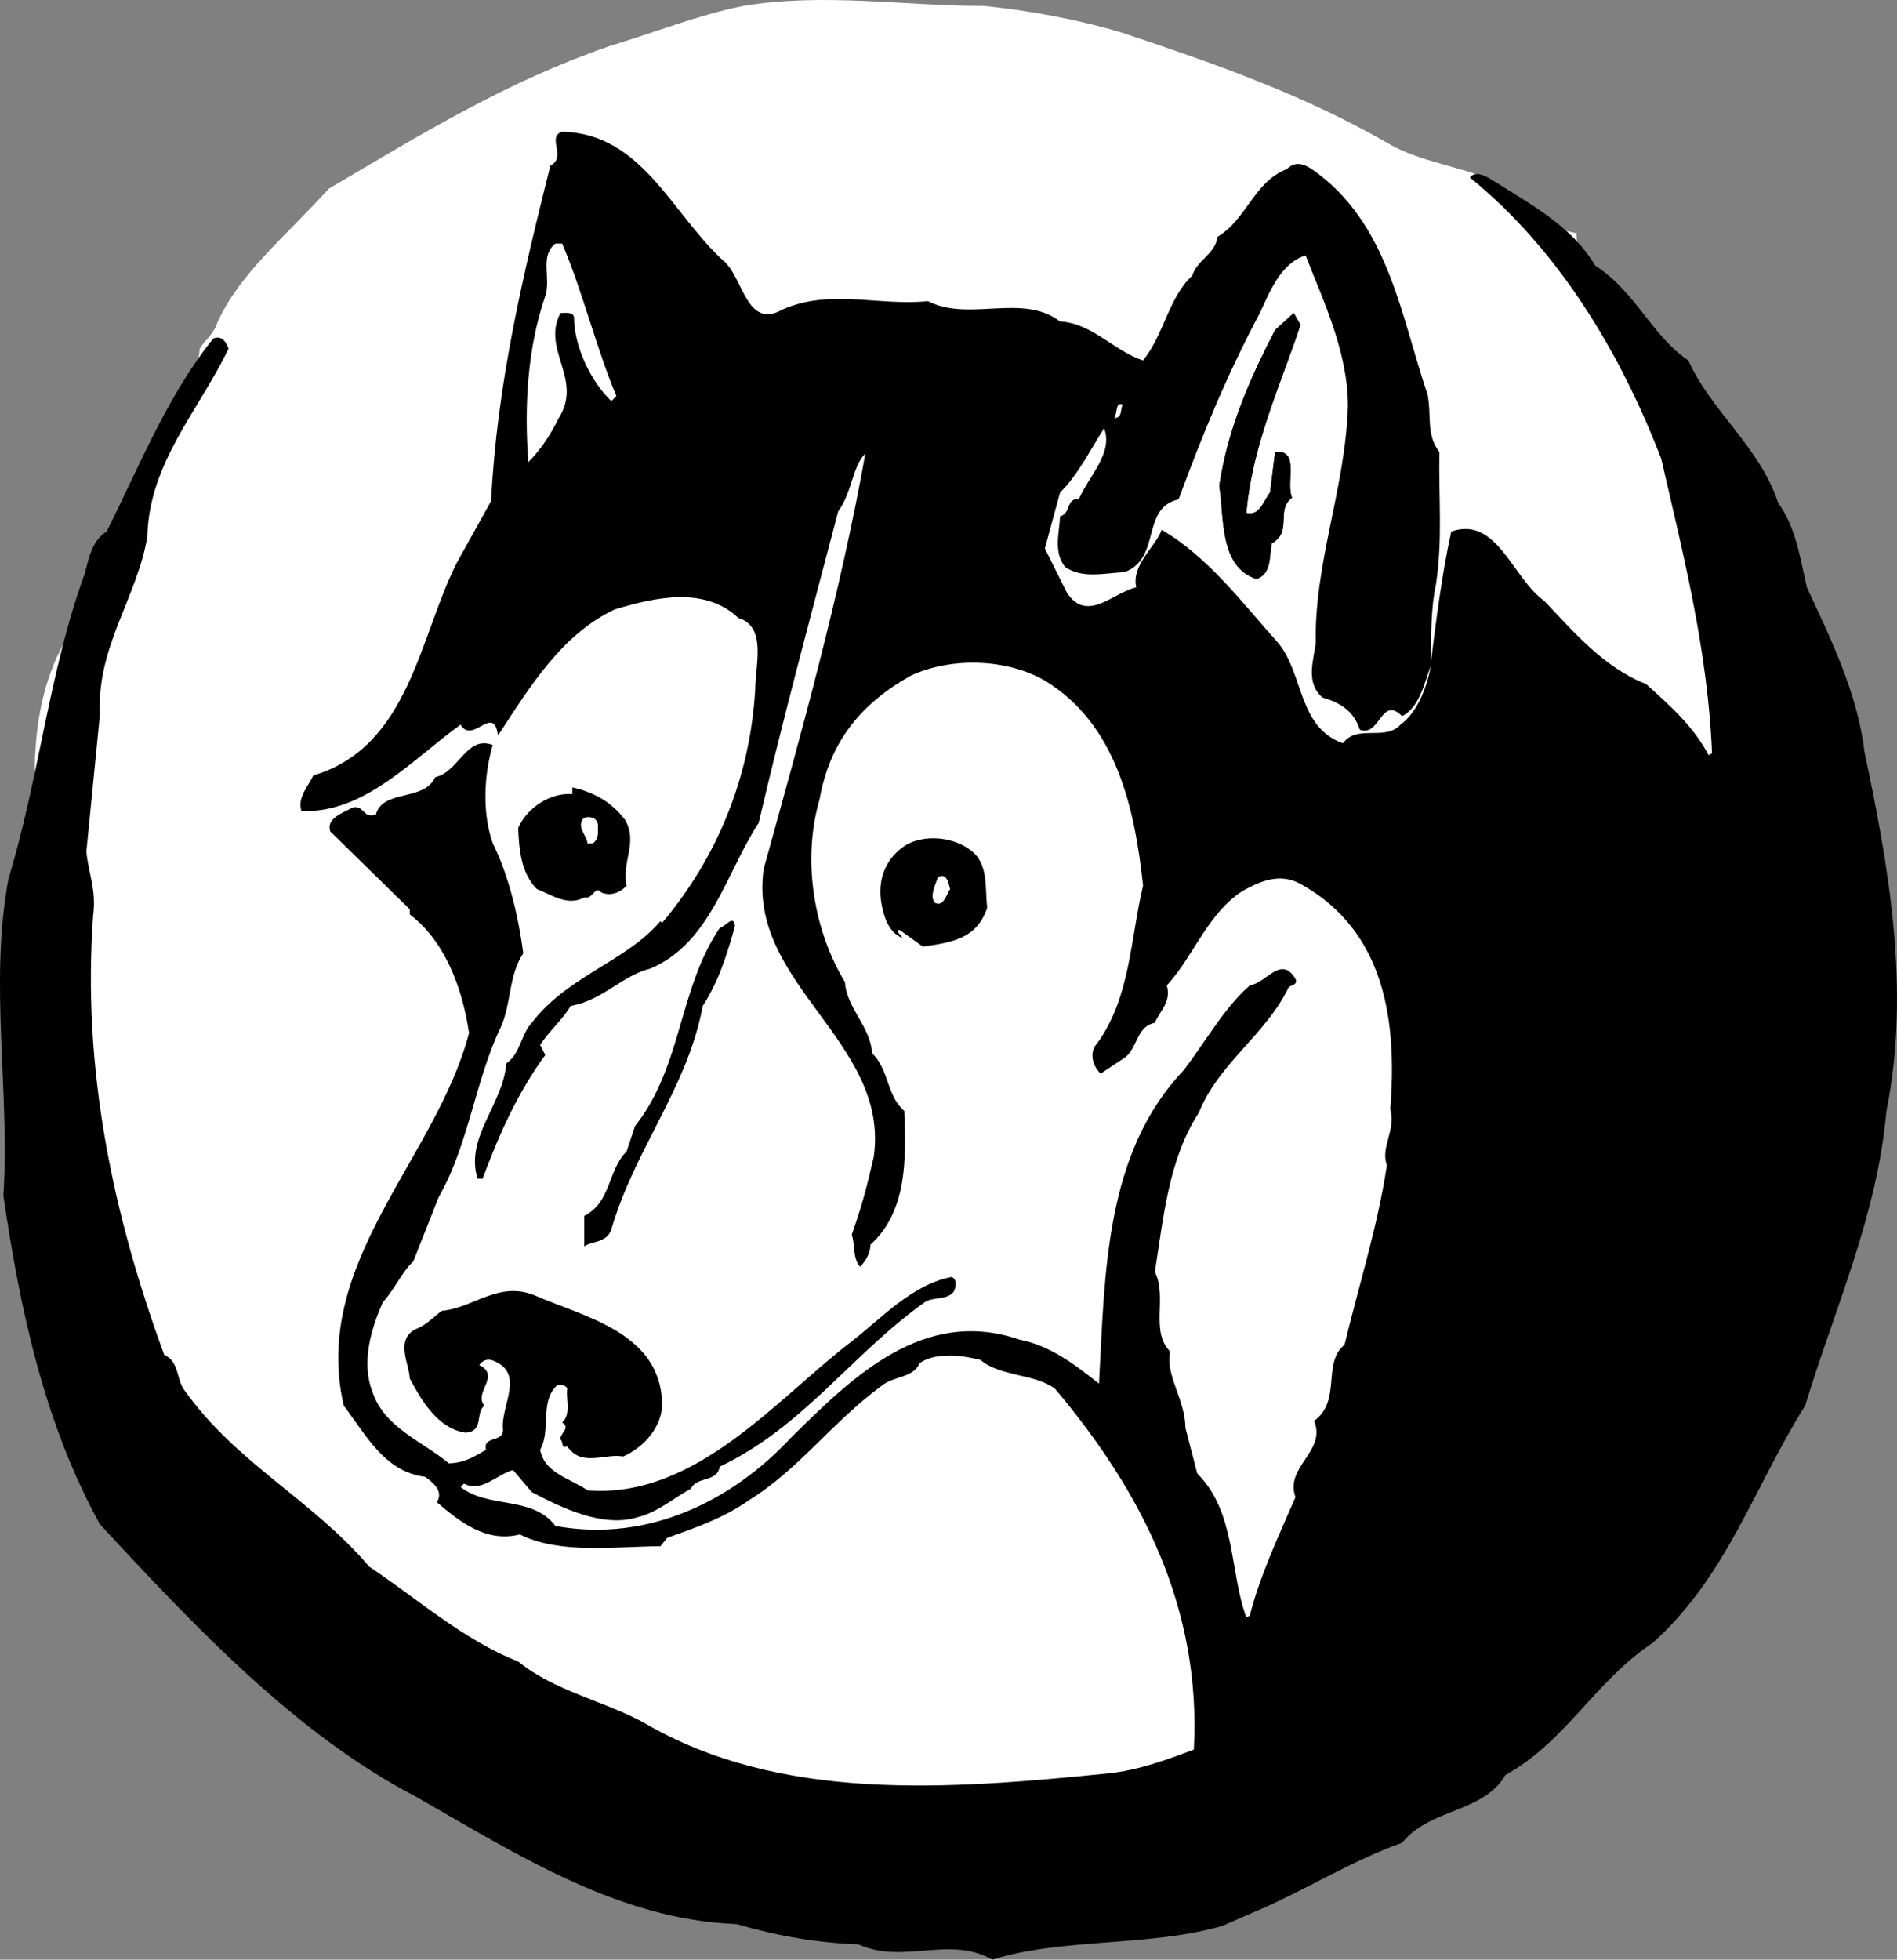
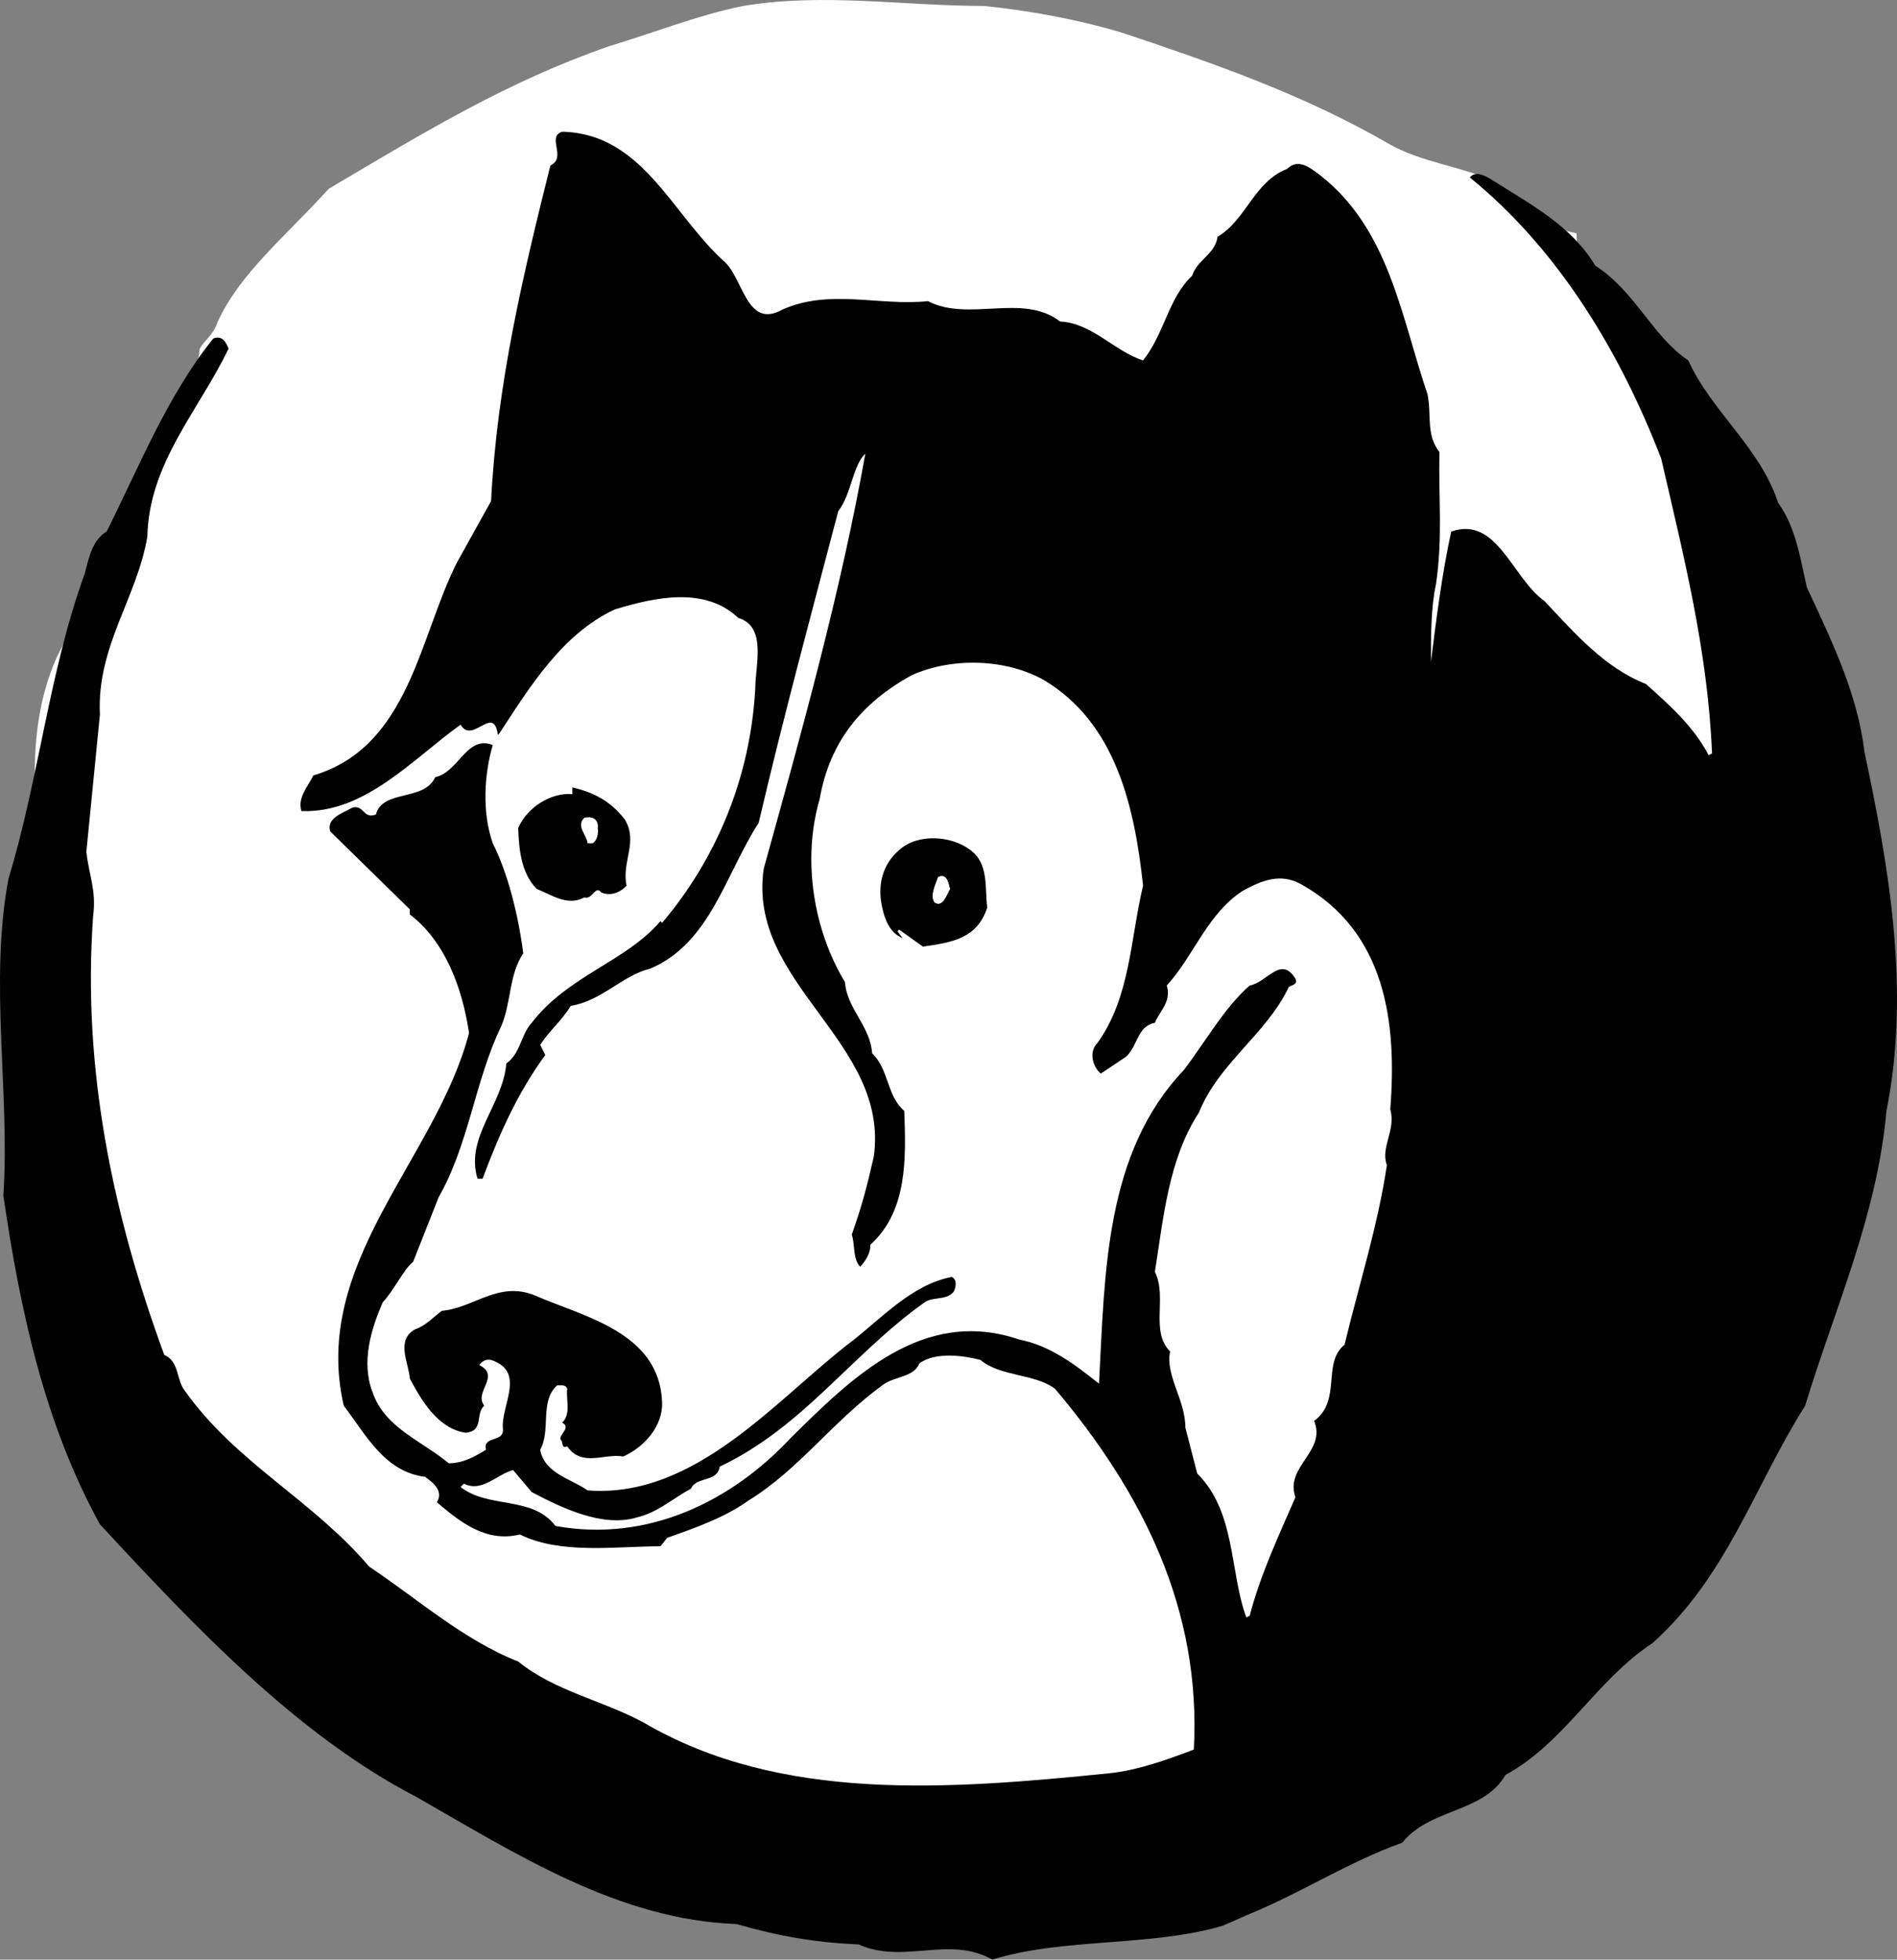
<svg xmlns="http://www.w3.org/2000/svg" width="212.844" height="219.784">
  <rect width="100%" height="100%" fill="#808080" stroke="none" />
  <path fill="#fff" d="M172.39 25.167c-1-2.5-3.5-3.5-4.812-4.883-3.688-1.617-8.188-2.117-11.688-4.117-9.5-5.5-19.5-9-30-12.5-5-1.5-10.5-2.5-15.5-3-9 0-18-1.5-27 0-5 1-10 3-15 4.5-11.5 4-20.5 9.5-31.5 16-5 5.5-10 9.5-12.5 15-.5 1.5-1.5 2-2 3 0 1.5-1 3-1.5 4.5-4 10.5-9.5 20-14.5 30-2 4.5-2.5 9-2.5 13.5-.5 20.5-3 41 1 62 1.5 8.5 5 15.5 10.5 22 6.5 8.5 14 15 23 21.5 11.5 7.5 23 10.5 35 14.5 18.5 5.5 37.5 4 56.5 2.5 7-.5 13.5-2.5 20-6.5 15-9 25.5-20.5 36-34 14.5-18 9-29.5 14-51.5 2.5-10 5-15 3-25-1.5-8-1.5-15-5-22-3-5-2-12.5-5.5-17.5-4.5-5.5-5-13-10-17.5-3-2.5-5.5-5.5-5.5-9.5" />
  <path d="M209.191 84.315c-.761-6.46-3.707-12.539-6.46-18.43-.762-3.324-1.235-6.746-3.231-9.5-1.996-6.175-7.504-10.261-10.07-15.96-4.086-2.754-5.891-7.696-10.45-10.641-2.66-4.461-7.218-6.836-11.402-9.5-.758-.473-1.992-1.235-2.66-.38 10.168 8.267 17.008 19.95 21.472 31.544 2.47 10.734 5.223 21.469 5.7 33.059l-.38.187c-1.71-3.23-4.277-5.508-7.03-7.98-4.657-1.805-8.075-5.793-11.399-9.31-3.613-2.565-5.32-9.593-10.453-7.788-1.043 4.75-1.707 10.07-2.277 14.629 0-2.848 0-6.176.57-8.738.758-5.227.285-9.407.379-14.82-1.52-1.903-.856-4.087-1.332-6.462-2.942-8.644-4.274-18.43-11.969-24.511-1.043-.758-2.469-2.086-3.8-.758-3.704 1.426-4.56 5.699-7.79 7.601-.285 1.992-2.281 2.563-2.847 4.367-2.66 2.473-3.137 6.555-5.512 9.5-3.23-1.042-5.7-4.18-9.309-4.367-4.18-3.23-10.261.094-14.82-2.281-5.512.57-11.02-1.426-16.34.95-4.086 2.28-4.371-3.704-6.652-5.512-5.793-5.317-9.121-14.25-18.051-14.438-1.805.57.57 2.852-1.328 3.8-3.04 12.161-5.985 24.415-6.649 37.622l-3.8 6.836c-4.278 8.363-5.32 20.71-16.153 23.941-.57 1.235-1.804 2.469-1.328 3.989 7.125.285 12.54-5.887 17.86-9.688 1.328 2.281 3.703-2.375 4.18 1.14l.19-.19c3.419-5.227 7.028-11.114 12.919-13.872 4.656-1.422 10.164-2.562 13.87.953 3.231.95 1.9 5.317 1.9 7.977-.567 9.883-4.274 18.906-10.45 26.223l-.188-.192c-3.898 4.559-10.355 6.082-14.441 11.399-1.234 1.332-1.234 3.421-2.852 4.562-.378 4.656-4.652 8.266-3.23 12.918h.57c1.805-4.844 3.899-9.594 7.032-13.867l-.57-1.14c1.046-1.618 2.468-2.755 3.421-4.372 3.516-.57 5.793-3.418 8.93-4.18 6.742-2.851 8.453-10.64 12.16-16.34 2.754-11.78 5.887-23.37 8.93-34.96 1.52-1.996 1.613-5.13 3.039-6.461-2.754 15.488-7.125 31.16-11.399 46.55-1.902 12.922 14.153 19.383 12.348 32.301-.758 3.324-1.328 5.512-2.469 8.742.38 1.137.094 2.754.95 3.61.663-.762 1.14-1.524 1.14-2.473 4.18-3.8 3.988-9.687 3.8-15.008-1.995-1.71-1.71-4.656-3.609-6.46-.191-3.04-2.851-5.036-3.043-7.981-3.511-5.793-4.843-13.68-2.847-20.52 1.14-6.46 4.652-10.734 10.258-13.87 4.562-2.09 10.734-1.9 15.011.57 7.98 4.847 10.07 14.156 11.02 22.992-1.426 5.984-1.426 12.539-5.13 17.668-.952.949-.57 2.566.38 3.422l2.851-1.903c1.329-1.234 1.235-3.418 3.227-3.8.477-1.235 1.902-2.375 1.332-4.18 3.04-3.324 4.559-8.074 8.55-10.637 2.09-1.14 4.18-1.996 6.458-.762 9.597 5.32 10.832 15.579 10.07 25.27.668 2.375-1.137 4.273-.379 6.27-1.043 6.937-3.133 13.394-4.75 20.14-2.566 2.09-.285 6.27-3.418 8.55 1.422 3.419-3.328 5.13-2.09 8.552-1.902 4.367-3.992 8.832-5.132 13.3l-.38.188c-1.898-5.129-1.14-11.781-5.511-16.148L133 160.124c0-3.133-2.281-5.887-1.711-8.547-2.277-2.281-.285-6.082-1.711-8.93.953-5.988 1.523-12.637 4.941-17.86 2.184-5.511 7.602-8.835 10.07-14.062.38-.285 1.048-.285.762-.949-1.617-2.66-3.136.379-5.132.758-2.848 2.473-4.938 6.273-7.41 9.5-8.833 9.312-8.833 22.613-9.5 35.152-2.754-2.187-5.508-4.277-8.93-4.941-10.828-3.703-18.809 4.277-25.649 11.02-6.554 7.03-15.96 11.78-26.41 9.882-2.566-3.422-7.504-1.902-10.64-4.371l.378-.379c1.997 1.043 3.707-1.047 5.512-1.523l2.09 2.472c3.418 1.805 7.98 3.989 11.781 2.848 2.375-.57 3.989-2.09 6.078-3.227.664-1.425 2.946-.668 3.23-2.472 9.407-4.465 14.727-12.54 22.99-18.43.952-.664 2.374-.191 3.23-1.14.285-.473.476-1.426-.188-1.708-4.465.852-7.887 4.653-11.21 7.22-8.36 6.362-17.481 17.667-29.641 16.718-1.899-1.328-4.844-1.898-5.32-4.559 1.234-2.187-.095-5.418 1.898-7.222.476 0 .953-.094 1.14.383-.187 1.042.477 2.847-.57 3.796 1.047.57-.379 1.332-.188 1.903.38.285 0 1.043.758.761 1.617 2.375 4.18.758 6.274 1.137 2.375-1.043 4.46-3.418 4.367-6.078-.285-7.887-8.836-9.598-14.25-11.973-4.086-1.707-6.934 1.426-10.45 1.711-.949.664-1.71 1.618-3.038 2.09-2.188 1.238-.668 3.801-.57 5.512 1.327 2.469 3.132 5.605 6.269 6.078 2.09-.187 1.047-2.184 2.09-3.039-1.235-1.52 1.898-3.324-.57-4.559.378-.476.761-.668 1.331-.57 3.989 1.328 1.043 5.129 1.329 7.79.093 1.519-2.282.663-1.899 2.28-1.234.758-2.566 1.52-4.18 1.52-2.945-2.469-7.222-3.992-8.55-7.98-1.332-3.419-.098-7.22 1.14-10.07 1.328-1.427 2.278-3.61 3.418-4.56l2.852-7.218c3.418-5.989 4.086-13.114 7.027-19.192 1.14-2.66.856-5.797 2.473-8.172-.57-4.367-1.711-8.93-3.422-12.347-1.234-3.516-.95-7.793 0-11.02-2.945-1.14-3.8 3.04-6.461 3.61-1.234 2.754-5.887 1.328-6.648 4.18-1.426.57-1.329-1.141-2.66-.762-.95.57-2.946 1.14-2.47 2.66l8.93 8.742v.57c3.989 3.04 5.89 8.262 6.649 13.297-3.703 14.156-17.766 25.746-14.059 41.801 2.469 3.23 4.559 7.41 9.121 7.98.95.664 2.09 1.614 1.328 2.852 2.567 2.184 5.512 4.559 9.309 3.61 4.562 2.277 10.832 1.327 15.773 1.327l.758-.949c3.23-1.14 6.461-2.281 9.121-4.18 5.7-3.515 9.309-8.742 15.008-12.921 1.332-1.043 3.516-.852 4.18-2.469 1.808-1.328 5.035-.856 6.844-.379 2.277 1.898 6.078 1.52 8.359 3.23 9.785 11.59 16.434 24.7 15.578 40.47-3.039 1.14-6.078 2.28-9.5 2.66-17.953 1.804-36.86 3.324-52.25-5.7-4.559-2.469-9.973-3.515-14.059-6.84-6.082-2.375-11.304-7.03-16.718-10.64-6.367-7.504-14.918-11.59-20.711-19.762-.95-1.234-.57-3.227-2.281-3.988-5.793-15.77-9.215-32.11-7.98-49.211.378-2.946-.474-4.559-.759-7.219l1.52-15.39c-.383-7.602 4.18-13.11 5.32-19.95.188-8.265 5.793-14.156 9.117-21.09-.281-.664-.664-1.52-1.707-1.14-5.133 6.367-8.265 14.25-11.972 21.66-1.614.95-1.993 2.945-2.47 4.75-3.987 10.926-5.128 22.988-8.55 34.2-2.184 11.683.191 23.94-.57 35.53 1.902 13.016 4.656 25.649 10.832 36.86 10.64 11.496 22.133 23.656 35.527 30.59 11.309 6.46 22.707 13.773 35.91 14.25 4.563 1.328 8.93 2.09 13.68 2.28 5.035 2.278 10.168-1.046 15.012 1.708 7.886-2.469 17.765-1.422 25.84-3.797l3.039-1.332c5.796-2.375 11.21-5.89 17.101-7.98 3.133-3.895 9.121-3.325 11.59-7.598 6.746-3.707 10.07-10.547 16.531-14.82 8.36-7.508 11.399-17.579 17.098-26.602 3.324-10.926 8.074-21.281 9.121-33.059 2.754-13.68.191-27.742-2.469-40.28" />
-   <path fill="#fff" d="M62.32 27.315c-1.805 1.426-.476 3.8-1.14 5.89-1.997 5.798-2.375 12.352-1.899 18.622 1.52-1.52 2.563-3.23 3.418-4.942 2.754-4.37-1.996-7.695.191-11.78.665 0 1.614-.188 1.52.76.094 3.138 1.898 6.934 4.18 9.122l.57-.57c-2.281-5.414-3.707-11.496-6.082-17.102h-.758m95 53.012c-2.375-2.375-2.469 2.375-4.75 1.52-.664-2.09-2.183-3.04-4.18-3.61-1.902-1.617-1.046-4.086-.761-6.082-.188-9.023 3.324-17.383 3.61-26.598 0-6.082-2.755-11.781-4.75-16.91-2.755.856-3.99 3.988-5.13 6.457-3.703 6.938-6.46 13.68-9.12 20.903-4.274.949-1.9 6.648-6.079 8.167-2.281.098-4.656.762-6.648-.57-1.332-1.707-.668-3.703-.57-5.7 1.234-.284.663-2.089 2.09-1.897 1.233-2.758 3.894-5.227 2.847-7.981-1.52 2.375-2.848 5.129-4.938 7.219l-1.71 6.27 2.468 4.94c2.281 3.516 5.32-.093 7.79-.57-.571-2.562 2.187-4.558 2.85-6.46 5.227 3.039 9.024 8.171 13.11 12.73 2.852 3.516 2.188 9.406 7.219 11.21 1.617-2.183 4.75-.19 6.46-2.089 2.09-1.52 3.04-4.562 3.423-6.652-.762 1.996-1.235 4.656-3.23 5.703zM142.5 55.245l.57-4.559c2.848-.285 1.14 3.418 1.899 5.13-1.899 1.425.097 3.8-2.278 5.132-.285 1.422 0 3.418-1.71 3.988-4.18-1.332-3.61-6.84-4.18-10.449.949-6.367 3.418-11.973 6.27-17.48l2.089-1.903.758 1.332c-2.278 6.84-5.414 13.488-6.078 21.09 1.52.379 1.898-1.328 2.66-2.281" />
  <path d="m145.16 35.104-2.09 1.903c-2.851 5.507-5.32 11.113-6.27 17.48.57 3.61 0 9.117 4.18 10.45 1.711-.571 1.426-2.567 1.711-3.99 2.375-1.331.38-3.706 2.278-5.132-.758-1.71.949-5.414-1.899-5.129l-.57 4.559c-.762.953-1.14 2.66-2.66 2.281.664-7.602 3.8-14.25 6.078-21.09l-.758-1.332" />
-   <path fill="#fff" d="M125.969 45.366c-.856-.285-.57.95-.95 1.52.95 0 .664-1.047.95-1.52" />
  <path d="M70.11 91.917c-1.614-2.09-3.516-3.043-5.891-3.61v.758c-2.375-.191-5.036 1.426-6.079 3.8.094 2.282.286 5.036 2.09 6.84 1.52.571 3.418 1.997 5.32.95.95.285 1.235-1.426 1.9-.57 1.046.476 2.183 0 2.85-.758-.57-2.758 1.329-4.848-.19-7.41zm-3.61 2.66h-.57c-.094-.953-1.329-1.903-.38-2.852 1.141-.285 1.614.38 1.52 1.14.094.665-.094 1.427-.57 1.712" />
-   <path fill="#fff" d="M65.55 91.725c-.949.95.286 1.899.38 2.852h.57c.476-.285.664-1.047.57-1.711.094-.762-.379-1.426-1.52-1.14" />
  <path d="M103.55 106.167c3.419-.477 6.079-.953 7.22-4.371-.286-2.282.19-4.942-1.899-6.461-2.09-1.614-5.89-1.899-7.98 0-1.903 1.617-2.473 3.992-1.903 6.46.285 1.329.856 2.852 2.281 3.419l-.57-.758.191-.192zm1.712-7.793c1.043-.473 1.136.761 1.328 1.332-.38.57-.762 2.09-1.711 1.52-.57-.762.097-1.997.383-2.852" />
  <path fill="#fff" d="M106.59 99.706c-.192-.57-.285-1.805-1.328-1.332-.286.855-.954 2.09-.383 2.851.949.57 1.332-.949 1.71-1.52" />
-   <path d="M78.851 112.815c1.805-2.754 2.754-5.89 3.61-8.93-.098-1.425-1.14.094-1.711.192-4.656 6.933-4.18 15.484-9.5 22.226l-.95 2.852c-2.09 1.996-1.71 5.7-4.75 7.219v3.422c.665-.57 2.563-.38 3.04-1.899 2.566-8.93 8.55-15.867 10.261-25.082" />
</svg>